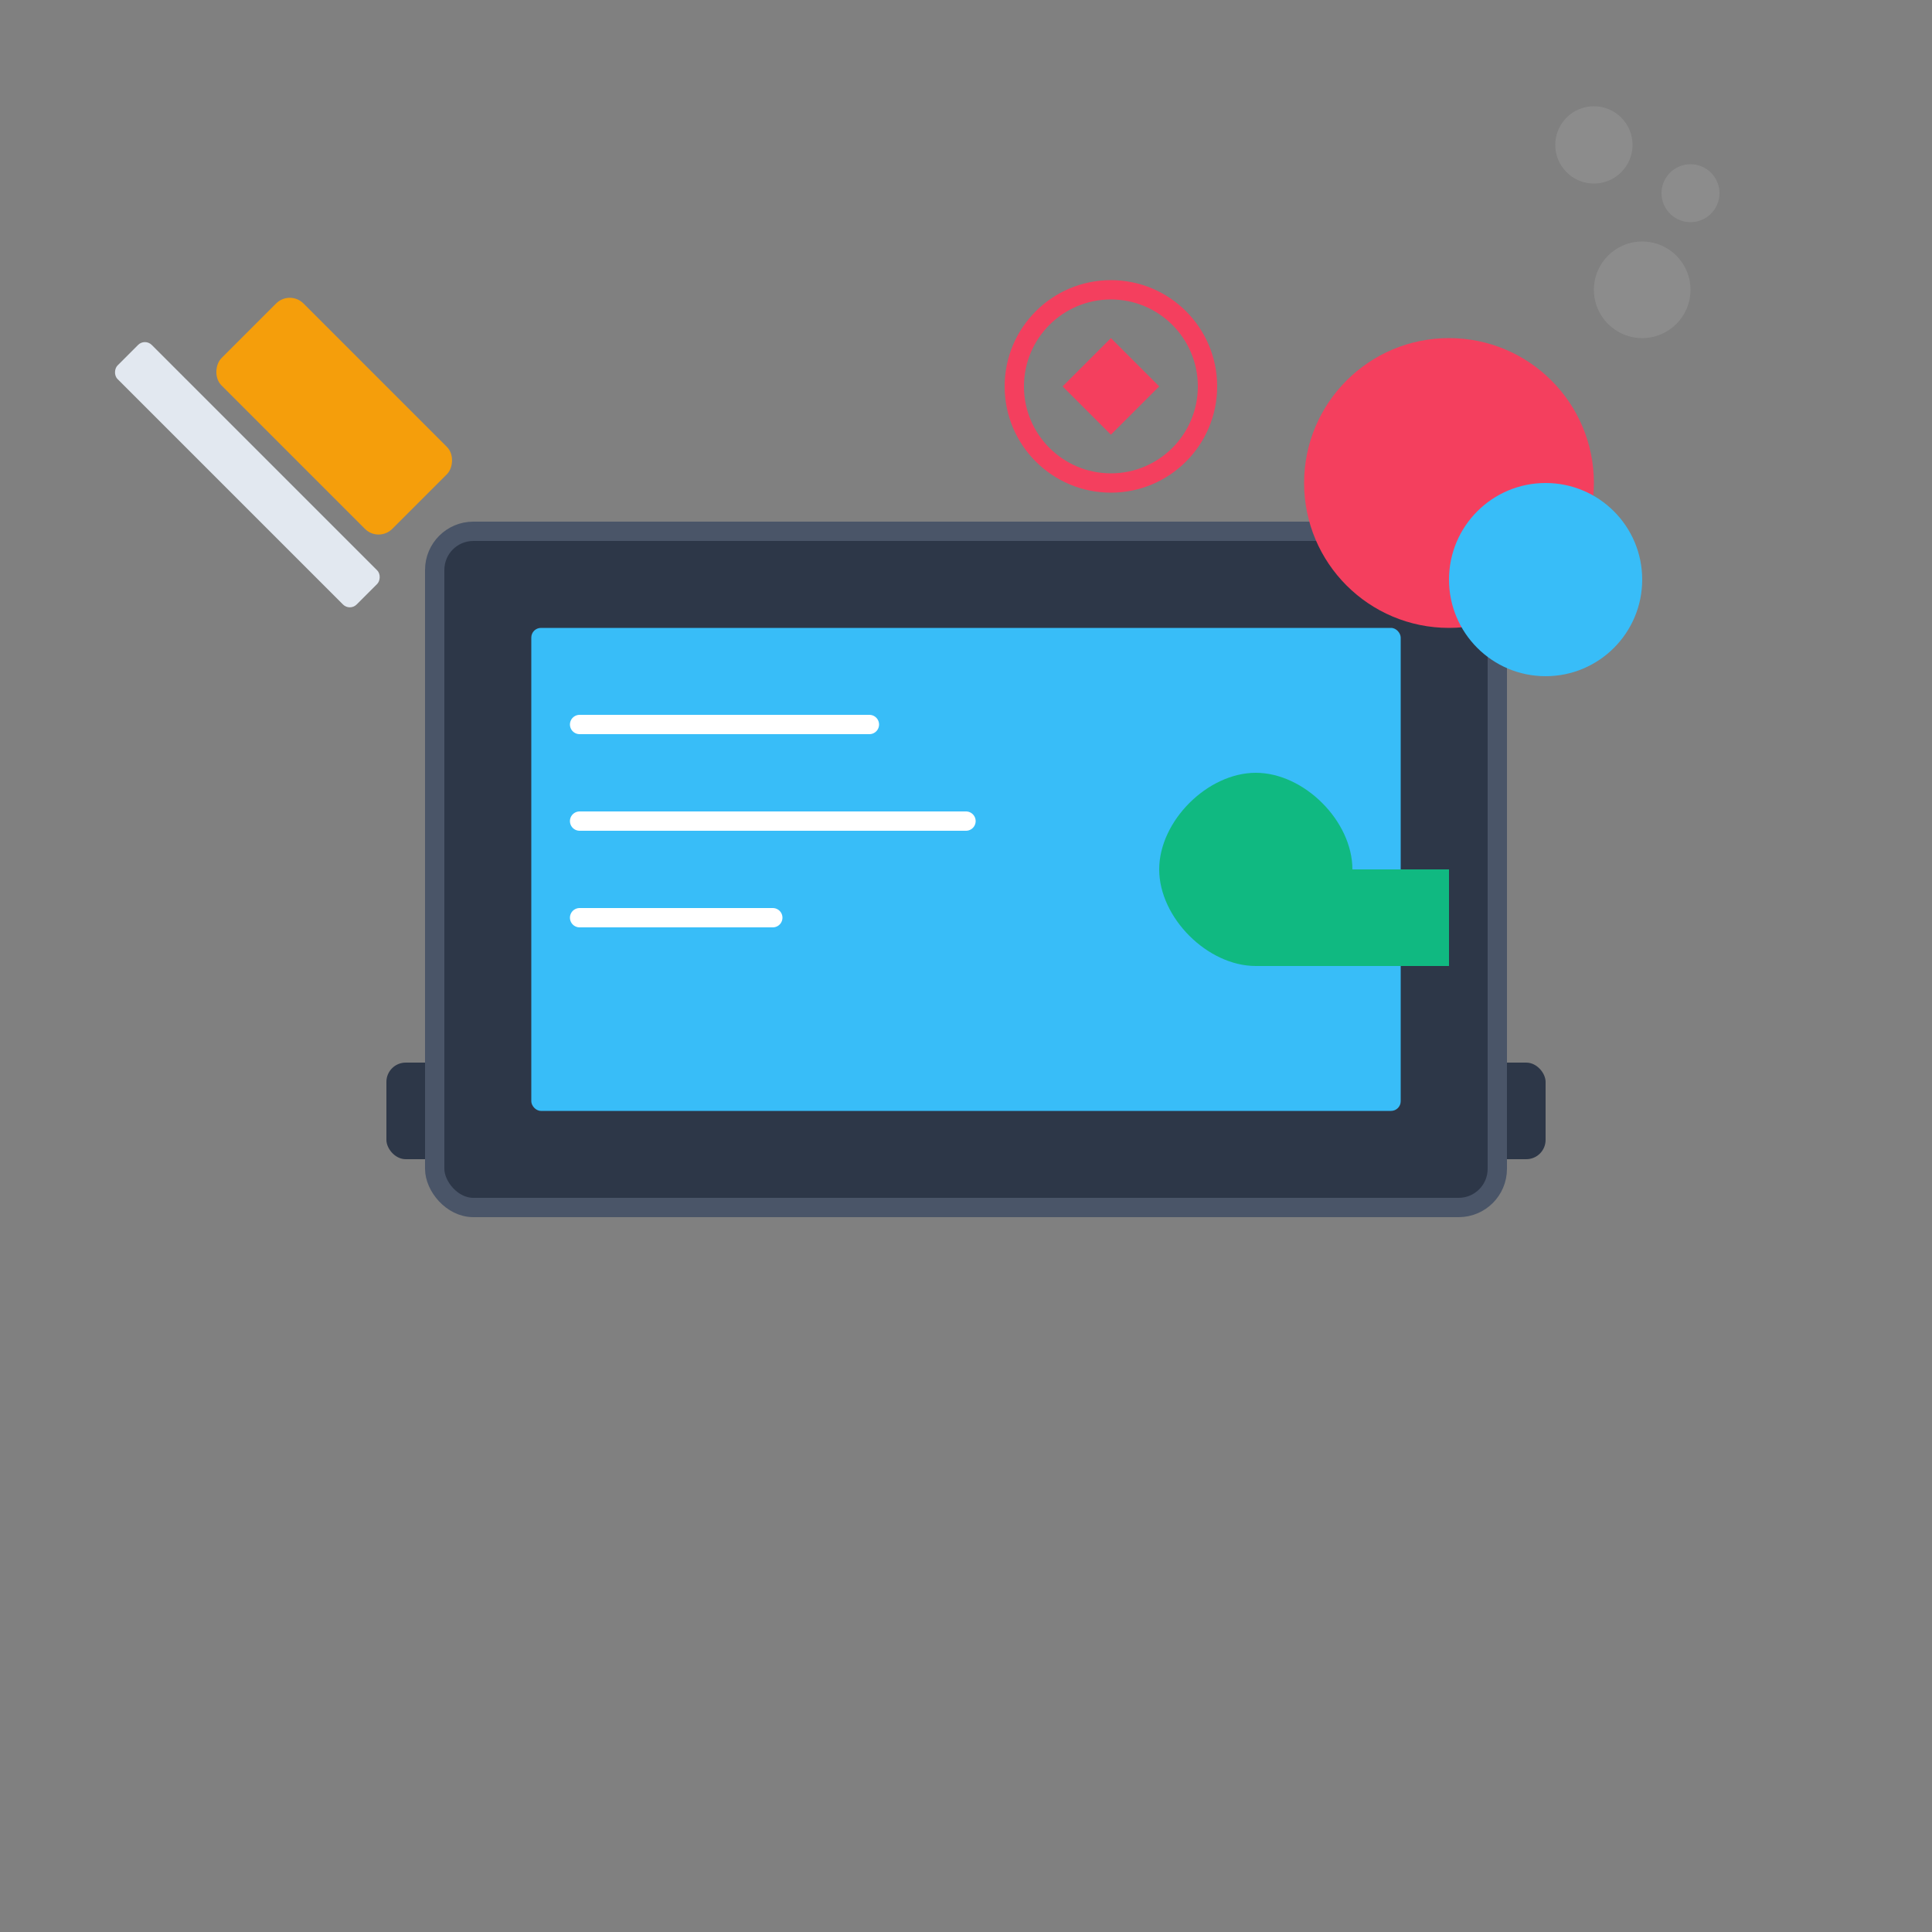
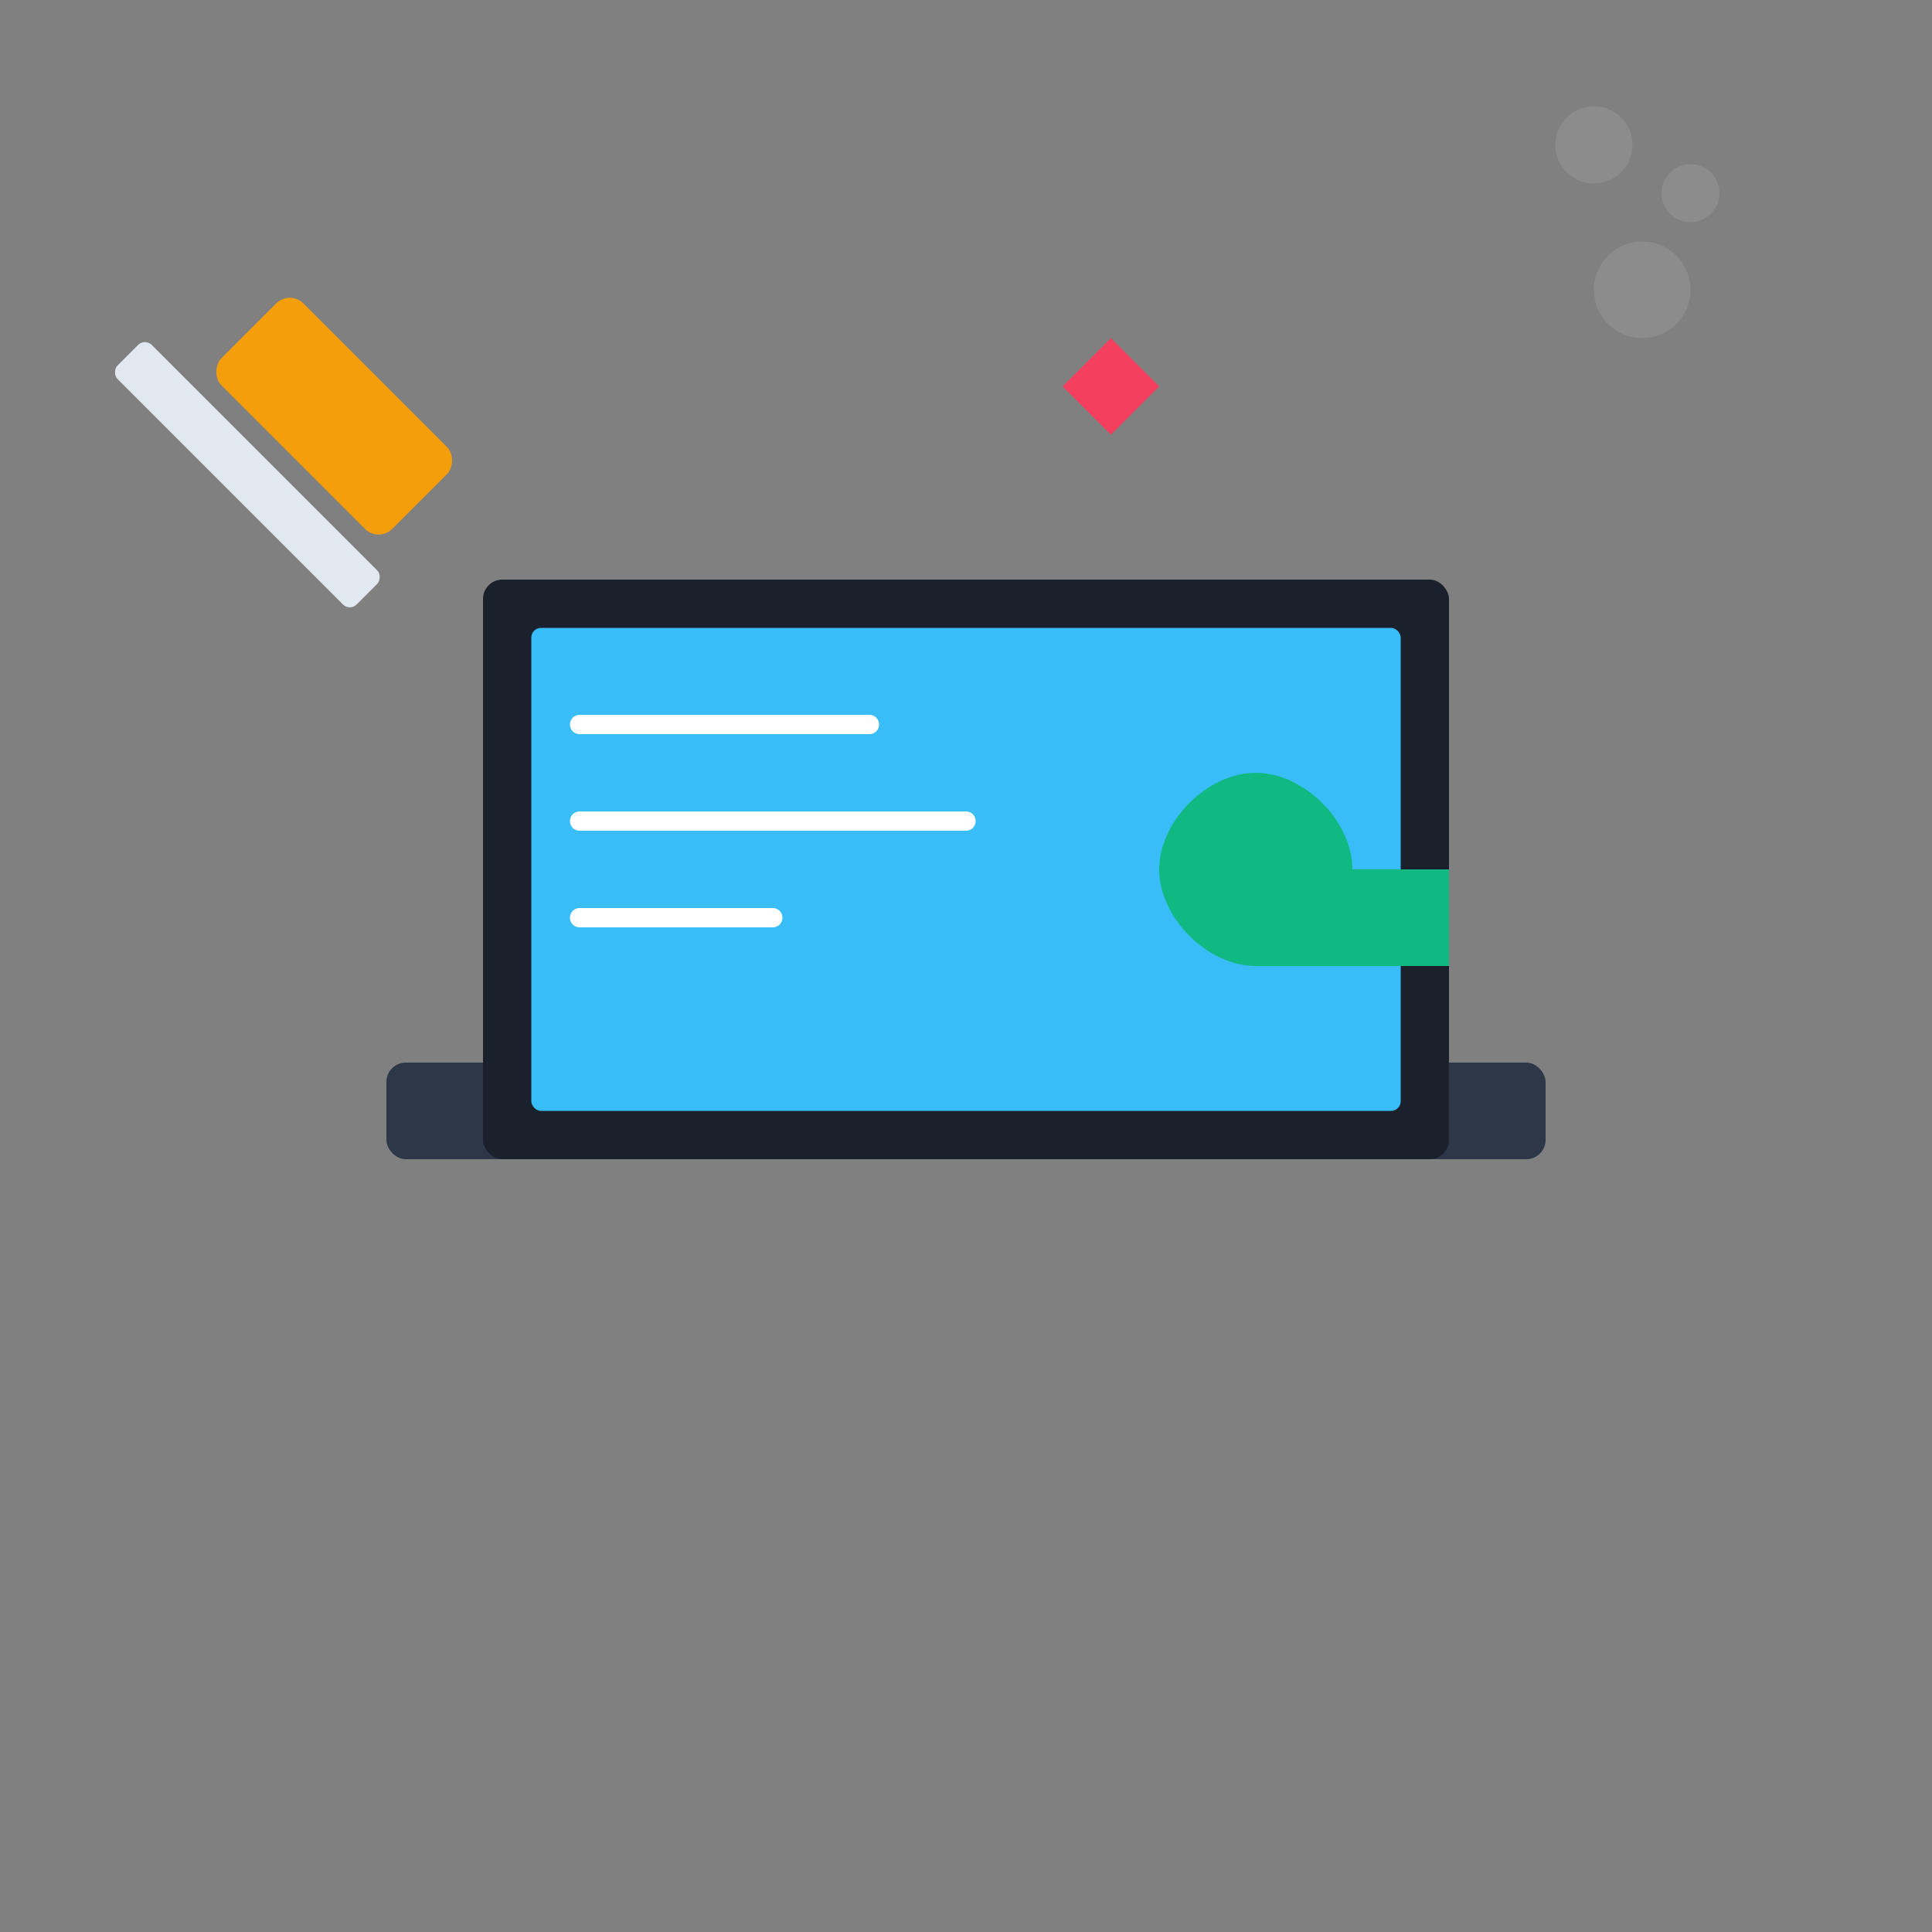
<svg xmlns="http://www.w3.org/2000/svg" width="200px" height="200px" viewBox="0 0 200 200" version="1.1">
  <rect x="0" y="0" width="200" height="200" fill="#808080" stroke="none" />
  <title>Illustration Dépannage Informatique</title>
  <g id="Repair-Illustration" stroke="none" stroke-width="1" fill="none" fill-rule="evenodd">
    <rect id="laptop-base" fill="#2D3748" x="40" y="110" width="120" height="10" rx="2" />
    <rect id="laptop-screen" fill="#1A202C" x="50" y="60" width="100" height="60" rx="2" />
-     <rect id="laptop-screen-border" stroke="#4A5568" stroke-width="2" fill="#2D3748" x="45" y="55" width="110" height="70" rx="4" />
    <rect id="screen-content" fill="#38BDF8" x="55" y="65" width="90" height="50" rx="1" />
    <path d="M60,75 L90,75 M60,85 L100,85 M60,95 L80,95" id="screen-text" stroke="#FFFFFF" stroke-width="2" stroke-linecap="round" />
-     <circle id="gear-big" fill="#F43F5E" cx="150" cy="50" width="30" height="30" r="15" />
-     <circle id="gear-small" fill="#38BDF8" cx="160" cy="60" width="20" height="20" r="10" />
    <rect id="screwdriver-handle" fill="#F59E0B" x="30" y="30" width="25" height="12" rx="2" transform="rotate(45 30 30)" />
    <rect id="screwdriver-metal" fill="#E2E8F0" x="15" y="35" width="35" height="5" rx="1" transform="rotate(45 15 35)" />
    <path d="M140,90 C140,85 135,80 130,80 C125,80 120,85 120,90 C120,95 125,100 130,100 L150,100 L150,90 L140,90 Z" id="wrench" fill="#10B981" />
    <circle id="bubble-1" fill="#FFFFFF" opacity="0.1" cx="170" cy="30" r="5" />
    <circle id="bubble-2" fill="#FFFFFF" opacity="0.1" cx="175" cy="20" r="3" />
    <circle id="bubble-3" fill="#FFFFFF" opacity="0.1" cx="165" cy="15" r="4" />
-     <path d="M110,40 L115,35 L120,40 L115,45 Z" id="repair-symbol" fill="#F43F5E" />
-     <circle id="repair-circle" stroke="#F43F5E" stroke-width="2" cx="115" cy="40" r="10" fill="none" />
+     <path d="M110,40 L115,35 L120,40 L115,45 " id="repair-symbol" fill="#F43F5E" />
  </g>
</svg>